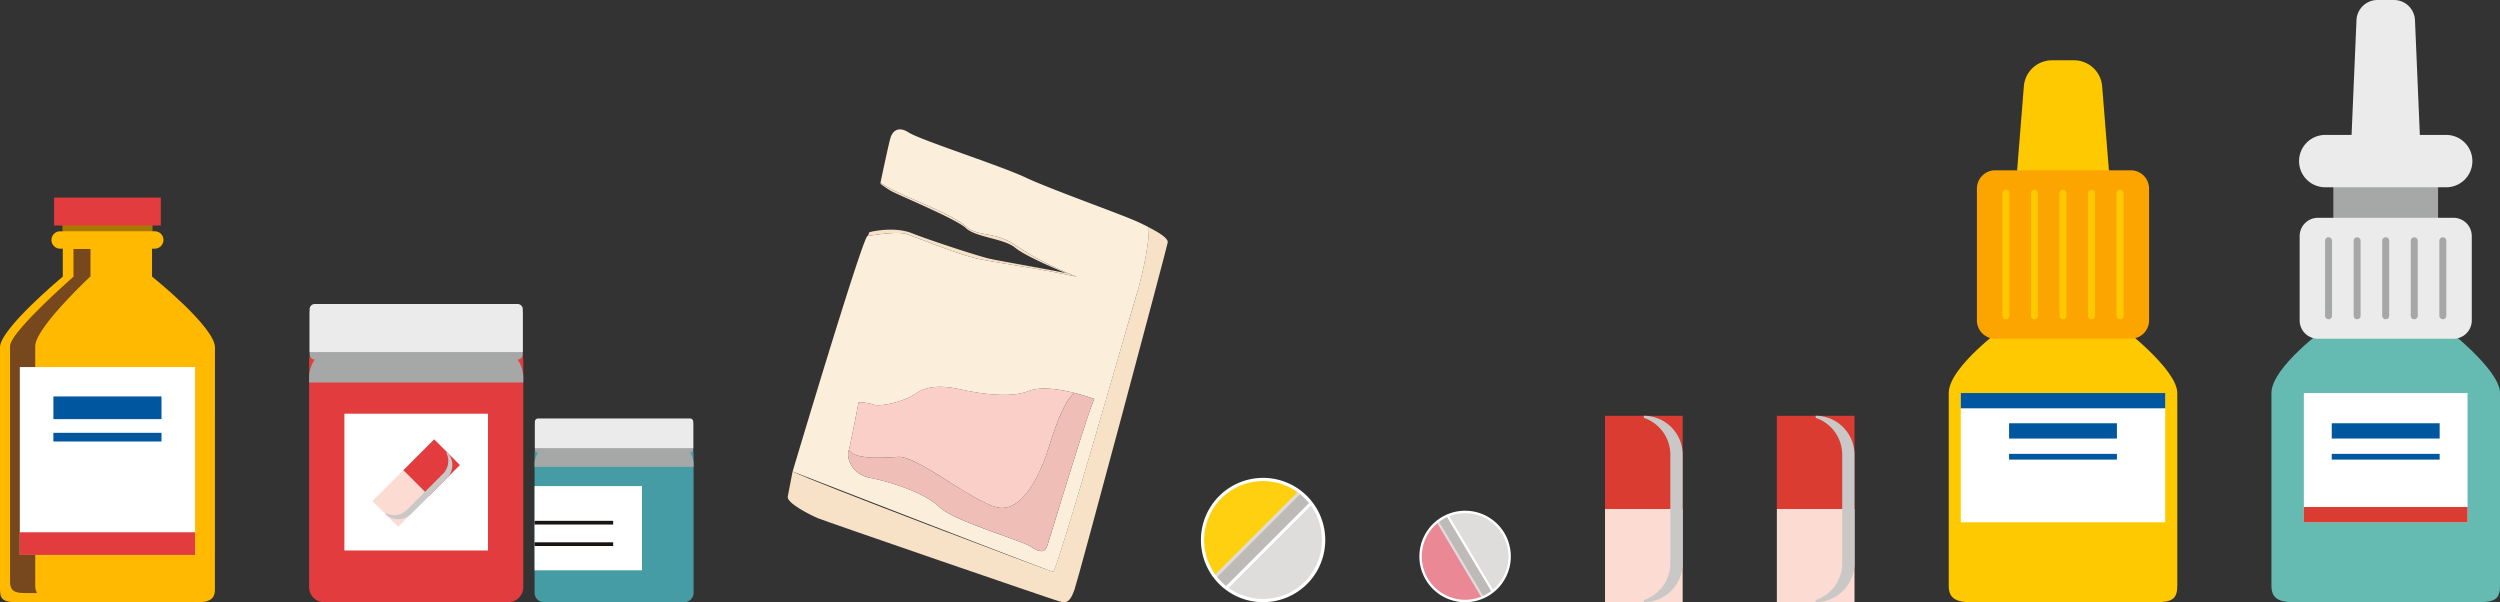
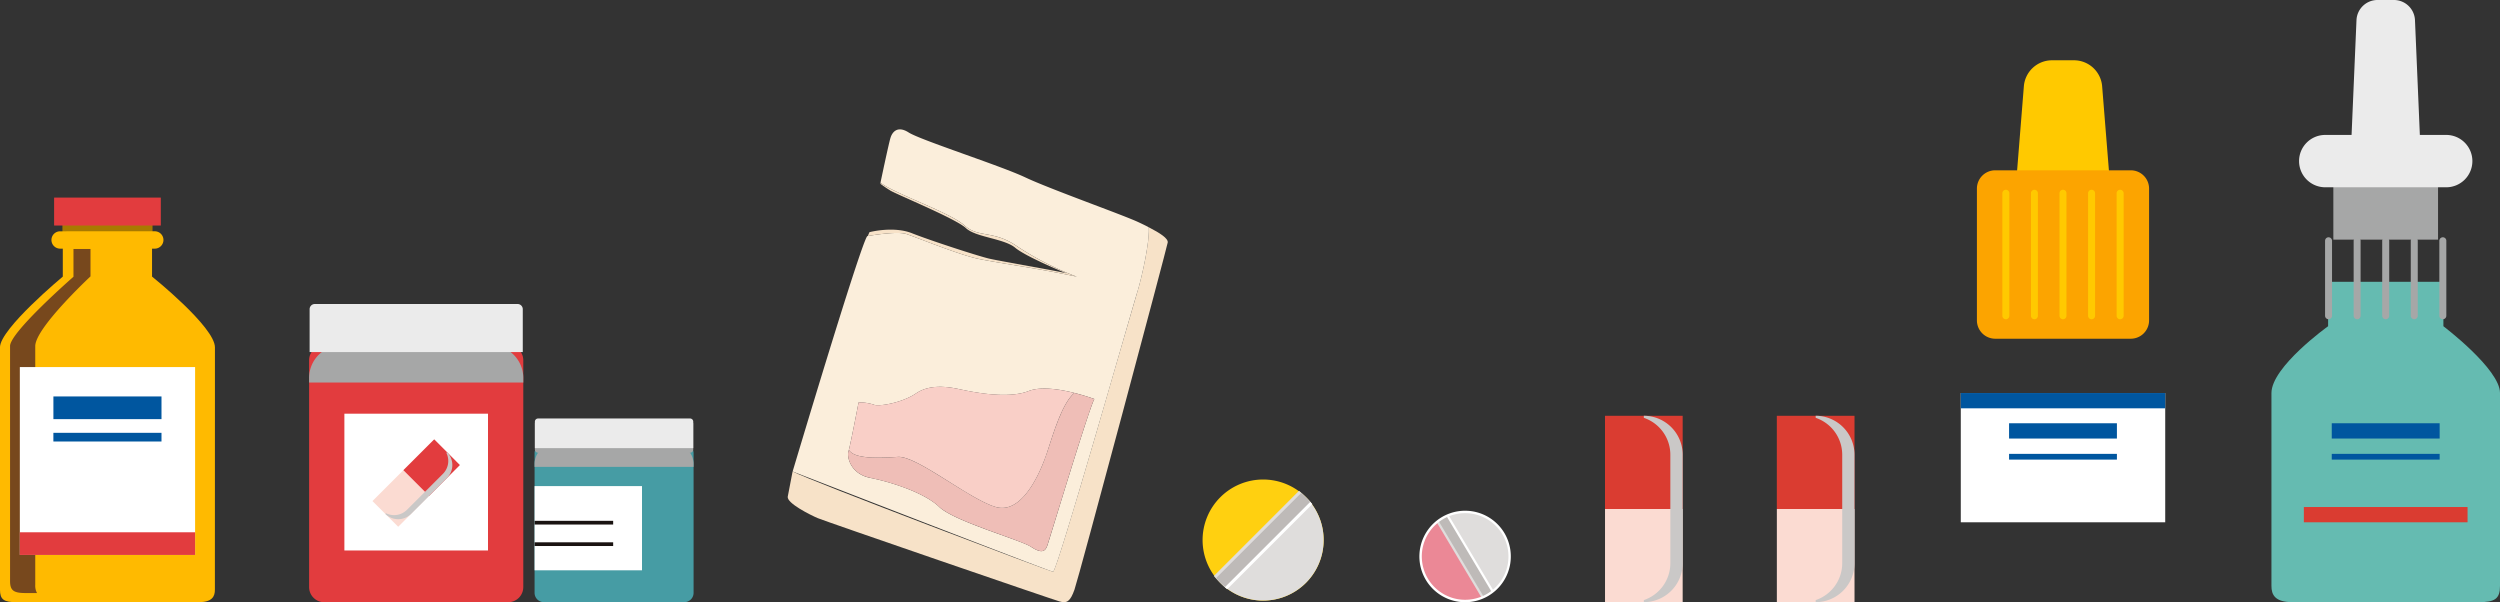
<svg xmlns="http://www.w3.org/2000/svg" width="449.667" height="108.313" viewBox="0 0 449.667 108.313">
  <rect x="0" y="0" width="449.667" height="108.313" fill="#333333" stroke="none" />
  <g id="グループ_348" data-name="グループ 348" transform="translate(-621 -4344)">
    <g id="グループ_347" data-name="グループ 347" transform="translate(621 4344)">
      <g id="グループ_325" data-name="グループ 325" transform="translate(288.686 74.782)">
        <g id="グループ_323" data-name="グループ 323" transform="translate(0 0.001)">
          <path id="パス_911" data-name="パス 911" d="M490.541,379.46v16.764H476.573V379.46" transform="translate(-476.569 -362.696)" fill="#fbdbd2" />
          <path id="パス_912" data-name="パス 912" d="M476.571,388.476V371.711h13.972v16.764" transform="translate(-476.571 -371.711)" fill="#da3c31" />
        </g>
        <g id="グループ_324" data-name="グループ 324" transform="translate(6.985)" style="mix-blend-mode: multiply;isolation: isolate">
          <path id="パス_913" data-name="パス 913" d="M479.8,371.711v.372a7,7,0,0,1,4.768,6.609v19.56a7.006,7.006,0,0,1-4.768,6.614v.372a7.006,7.006,0,0,0,6.986-6.986v-19.56A7.005,7.005,0,0,0,479.8,371.711Z" transform="translate(-479.8 -371.711)" fill="#cac8c7" />
        </g>
      </g>
      <g id="グループ_328" data-name="グループ 328" transform="translate(319.592 74.782)">
        <g id="グループ_326" data-name="グループ 326" transform="translate(0 0.001)">
          <path id="パス_914" data-name="パス 914" d="M504.83,379.46v16.764H490.858V379.46" transform="translate(-490.854 -362.696)" fill="#fbdbd2" />
          <path id="パス_915" data-name="パス 915" d="M490.856,388.476V371.711h13.974l0,16.764" transform="translate(-490.856 -371.711)" fill="#da3c31" />
        </g>
        <g id="グループ_327" data-name="グループ 327" transform="translate(6.989)" style="mix-blend-mode: multiply;isolation: isolate">
          <path id="パス_916" data-name="パス 916" d="M494.087,371.711v.372a7.006,7.006,0,0,1,4.773,6.609v19.56a7.007,7.007,0,0,1-4.773,6.614l0,.372a7,7,0,0,0,6.979-6.986l0-9.777,0-9.784A7,7,0,0,0,494.087,371.711Z" transform="translate(-494.087 -371.711)" fill="#cac8c7" />
        </g>
      </g>
      <g id="グループ_330" data-name="グループ 330" transform="translate(141.685 23.273)">
        <g id="グループ_329" data-name="グループ 329">
          <path id="パス_917" data-name="パス 917" d="M473.562,356.04c2.01,1.034,3.529,2.012,3.412,2.748-.154.965-16.017,60.328-16.772,62.439s-1.352,2.508-2.689,2.112c-1.357-.379-42.152-14.409-43.487-14.98-1.357-.576-5.554-2.683-5.4-3.845.026-.212.355-1.913.876-4.546,3.431,1.781,46.172,17.944,46.847,18.037.74,0,14.262-47.52,15.142-50.287C472.249,365.332,473.774,358.658,473.562,356.04Z" transform="translate(-408.626 -338.436)" fill="#f7e2c8" />
          <path id="パス_918" data-name="パス 918" d="M422.553,367.083c.779-.134,5.281-.887,6.923-.366,1.8.589,9.284,3.654,12.739,4.42,3.433.766,10.921,1.733,17.957,3.269a54.259,54.259,0,0,1-10.629-5.383c-4.338-3.074-7.038-1.536-9.591-3.838-2.508-2.293-12.555-5.712-15.052-7.642-.024-.013-.037-.03-.065-.048,0,0,1.493-7.1,1.8-8.066.29-.963,1.2-2.3,3.282-.963,2.114,1.357,16.49,5.954,20.978,8.076s17.52,6.724,20.367,8.066c.627.294,1.25.589,1.828.9.212,2.618-1.313,9.292-2.066,11.679-.88,2.767-14.4,50.287-15.142,50.287-.675-.093-46.847-18.037-46.847-18.037S421.1,369,422.445,367.113A.342.342,0,0,0,422.553,367.083Zm-3.4,38.463c-.03.113-.05.195-.076.262-.322.915.318,4.089,3.977,4.788,3.674.725,9.725,2.668,12.354,5.214,2.62,2.568,14.658,5.943,16.5,7.166s2.546.917,2.938-.21c.4-1.112,7.41-24.433,8.457-26.369,0,0-1.534-.567-3.585-1.09-2.6-.653-6.03-1.209-8.221-.344-3.9,1.54-10.426.1-12.334-.3-1.919-.424-5.346-1.026-7.9.707-2.553,1.748-6.848,2.453-7.646,2.04a8.505,8.505,0,0,0-2.717-.4S419.569,403.925,419.152,405.546Z" transform="translate(-408.152 -347.903)" fill="#fbeedb" />
          <path id="パス_919" data-name="パス 919" d="M454.352,369.813c2.051.524,3.585,1.09,3.585,1.09-1.047,1.936-8.059,25.257-8.457,26.369-.392,1.127-1.1,1.437-2.938.21s-13.877-4.6-16.5-7.166c-2.629-2.546-8.68-4.489-12.354-5.214-3.659-.7-4.3-3.873-3.977-4.788.026-.067.045-.149.076-.262.993,1.731,5.671,1.471,8.844,1.268,3.434-.193,12.752,7.579,17.529,9,4.781,1.441,8.048-6.125,9.245-9.693C450.54,377.206,452.117,371.71,454.352,369.813Z" transform="translate(-402.791 -322.41)" fill="#efbeb7" />
          <path id="パス_920" data-name="パス 920" d="M451.056,368.616c-.424-.164-7.321-2.994-9.258-4.61-1.99-1.67-7.129-1.867-8.888-3.55-1.77-1.668-12.542-6.084-13.572-6.739-1.034-.636-1.8-1.225-1.8-1.225l.091-.132c2.5,1.93,12.544,5.348,15.052,7.642,2.553,2.3,5.253.764,9.591,3.838a54.259,54.259,0,0,0,10.629,5.383c-7.036-1.536-14.524-2.5-17.957-3.269-3.455-.766-10.943-3.832-12.739-4.42-1.642-.521-6.144.232-6.923.366l.3-.695s4.327-1.144,7.672.2c3.34,1.322,11.958,4.122,13.883,4.563C439.031,366.407,449.383,368.174,451.056,368.616Z" transform="translate(-400.882 -342.718)" fill="#f7e2c8" />
          <path id="パス_921" data-name="パス 921" d="M454.272,370.4c-2.235,1.9-3.812,7.393-4.944,10.811-1.2,3.568-4.463,11.133-9.245,9.693-4.777-1.417-14.1-9.188-17.529-9-3.174.2-7.851.463-8.844-1.268.418-1.62,1.746-8.537,1.746-8.537a8.505,8.505,0,0,1,2.717.4c.8.413,5.093-.292,7.646-2.04,2.551-1.733,5.978-1.131,7.9-.707,1.908.392,8.431,1.837,12.334.3C448.242,369.193,451.669,369.749,454.272,370.4Z" transform="translate(-402.711 -323)" fill="#f9cfc7" />
        </g>
      </g>
      <g id="グループ_331" data-name="グループ 331" transform="translate(408.555 0)">
        <rect id="長方形_189" data-name="長方形 189" width="18.831" height="12.346" transform="translate(11.136 30.755)" fill="#a6a7a7" />
        <path id="パス_922" data-name="パス 922" d="M538.591,363.933a3.357,3.357,0,0,0,3.377,3.555h5.738a3.36,3.36,0,0,0,3.381-3.555L550.1,340.7a3.794,3.794,0,0,0-3.73-3.555h-3.048a3.789,3.789,0,0,0-3.736,3.555Z" transform="translate(-524.284 -337.146)" fill="#ebebeb" />
        <path id="パス_923" data-name="パス 923" d="M534.273,353.072a4.707,4.707,0,0,0,4.706,4.708h21.759a4.709,4.709,0,0,0,4.71-4.708h0a4.708,4.708,0,0,0-4.71-4.708H538.979a4.705,4.705,0,0,0-4.706,4.708Z" transform="translate(-529.303 -324.094)" fill="#ebebeb" />
        <path id="パス_924" data-name="パス 924" d="M542.17,368.564v-7.99h20.737l0,7.99s10.184,7.711,10.182,12.016,0,32.33,0,34.692-.956,2.921-3.819,2.925-30.333,0-33.481,0-3.812-1.287-3.81-2.921,0-29.956,0-34.69S542.17,368.564,542.17,368.564Z" transform="translate(-531.976 -309.887)" fill="#65bbb1" />
-         <path id="長方形_190" data-name="長方形 190" d="M3.289,0H27.668a3.291,3.291,0,0,1,3.291,3.291V18.46a3.29,3.29,0,0,1-3.29,3.29H3.289A3.289,3.289,0,0,1,0,18.46V3.289A3.289,3.289,0,0,1,3.289,0Z" transform="translate(5.077 39.175)" fill="#ebebeb" />
-         <rect id="長方形_191" data-name="長方形 191" width="29.444" height="23.249" transform="translate(5.832 70.693)" fill="#fff" />
        <rect id="長方形_192" data-name="長方形 192" width="29.444" height="2.747" transform="translate(5.832 91.196)" fill="#da3c31" />
        <rect id="長方形_193" data-name="長方形 193" width="19.408" height="2.749" transform="translate(10.85 76.13)" fill="#00569f" />
        <rect id="長方形_194" data-name="長方形 194" width="19.408" height="1.033" transform="translate(10.85 81.635)" fill="#00569f" />
        <path id="パス_925" data-name="パス 925" d="M545.936,370.987a.629.629,0,0,0,.63.632h0a.626.626,0,0,0,.625-.632V357.5a.626.626,0,0,0-.625-.625h0a.629.629,0,0,0-.63.625Z" transform="translate(-515.733 -314.197)" fill="#a6a7a7" />
        <path id="パス_926" data-name="パス 926" d="M543.56,370.987a.634.634,0,0,0,.634.632h0a.626.626,0,0,0,.623-.632V357.5a.626.626,0,0,0-.623-.625h0a.634.634,0,0,0-.634.625Z" transform="translate(-518.498 -314.197)" fill="#a6a7a7" />
        <path id="パス_927" data-name="パス 927" d="M541.185,370.987a.63.63,0,0,0,.632.632h0a.627.627,0,0,0,.627-.632V357.5a.627.627,0,0,0-.627-.625h0a.63.63,0,0,0-.632.625Z" transform="translate(-521.261 -314.197)" fill="#a6a7a7" />
        <path id="パス_928" data-name="パス 928" d="M538.811,370.987a.628.628,0,0,0,.628.632h0a.624.624,0,0,0,.623-.632V357.5a.624.624,0,0,0-.623-.625h0a.628.628,0,0,0-.628.625Z" transform="translate(-524.023 -314.197)" fill="#a6a7a7" />
        <path id="パス_929" data-name="パス 929" d="M536.436,370.987a.629.629,0,0,0,.627.632h0a.626.626,0,0,0,.625-.632V357.5a.626.626,0,0,0-.625-.625h0a.629.629,0,0,0-.627.625Z" transform="translate(-526.787 -314.197)" fill="#a6a7a7" />
      </g>
      <g id="グループ_332" data-name="グループ 332" transform="translate(350.508 10.844)">
        <path id="パス_930" data-name="パス 930" d="M510.781,363.438a4.5,4.5,0,0,0,4.524,4.771H523a4.506,4.506,0,0,0,4.53-4.771L526.2,346.922a5.082,5.082,0,0,0-5.011-4.764h-4.076a5.079,5.079,0,0,0-5.006,4.764Z" transform="translate(-498.596 -342.158)" fill="#ffc900" />
-         <path id="パス_931" data-name="パス 931" d="M515.338,368.564v-7.99h20.737v7.99s10.188,7.711,10.184,12.016,0,32.33,0,34.692-.956,2.921-3.823,2.925-30.324,0-33.474,0-3.816-1.287-3.812-2.921,0-29.956,0-34.69S515.338,368.564,515.338,368.564Z" transform="translate(-505.146 -320.73)" fill="#ffc900" />
        <path id="長方形_195" data-name="長方形 195" d="M3.291,0H27.677a3.29,3.29,0,0,1,3.29,3.29V27a3.29,3.29,0,0,1-3.29,3.29H3.293A3.293,3.293,0,0,1,0,27V3.291A3.291,3.291,0,0,1,3.291,0Z" transform="translate(5.073 19.789)" fill="#fca400" />
        <rect id="長方形_196" data-name="長方形 196" width="36.771" height="23.249" transform="translate(2.172 59.849)" fill="#fff" />
        <rect id="長方形_197" data-name="長方形 197" width="36.771" height="2.749" transform="translate(2.172 59.849)" fill="#00569f" />
        <rect id="長方形_198" data-name="長方形 198" width="19.398" height="2.749" transform="translate(10.856 65.287)" fill="#00569f" />
        <rect id="長方形_199" data-name="長方形 199" width="19.398" height="1.033" transform="translate(10.856 70.791)" fill="#00569f" />
        <path id="パス_932" data-name="パス 932" d="M519.106,375.581a.627.627,0,0,0,.632.632h0a.632.632,0,0,0,.63-.632V353.552a.632.632,0,0,0-.63-.63h0a.627.627,0,0,0-.632.63Z" transform="translate(-488.903 -329.634)" fill="#ffc900" />
        <path id="パス_933" data-name="パス 933" d="M516.732,375.581a.63.63,0,0,0,.634.632h0a.627.627,0,0,0,.625-.632V353.552a.627.627,0,0,0-.625-.63h0a.63.63,0,0,0-.634.63Z" transform="translate(-491.665 -329.634)" fill="#ffc900" />
        <path id="パス_934" data-name="パス 934" d="M514.358,375.581a.625.625,0,0,0,.627.632h0a.625.625,0,0,0,.623-.632V353.552a.625.625,0,0,0-.623-.63h0a.624.624,0,0,0-.627.63Z" transform="translate(-494.428 -329.634)" fill="#ffc900" />
        <path id="パス_935" data-name="パス 935" d="M511.983,375.581a.627.627,0,0,0,.627.632h0a.626.626,0,0,0,.625-.632V353.552a.625.625,0,0,0-.625-.63h0a.627.627,0,0,0-.627.63Z" transform="translate(-497.191 -329.634)" fill="#ffc900" />
        <path id="パス_936" data-name="パス 936" d="M509.606,375.581a.631.631,0,0,0,.625.632h0a.63.63,0,0,0,.634-.632V353.552a.63.63,0,0,0-.634-.63h0a.631.631,0,0,0-.625.63Z" transform="translate(-499.957 -329.634)" fill="#ffc900" />
      </g>
      <g id="グループ_333" data-name="グループ 333" transform="translate(216.014 85.959)">
        <path id="パス_937" data-name="パス 937" d="M461.708,395.6a10.889,10.889,0,1,1,0-15.4A10.89,10.89,0,0,1,461.708,395.6Z" transform="translate(-442.828 -376.722)" fill="#ffd010" />
        <path id="パス_938" data-name="パス 938" d="M459.536,393.427a10.9,10.9,0,0,0,.762-14.552L444.98,394.188A10.891,10.891,0,0,0,459.536,393.427Z" transform="translate(-440.657 -374.553)" fill="#dfdddc" style="mix-blend-mode: multiply;isolation: isolate" />
        <path id="パス_939" data-name="パス 939" d="M460.58,379.072a11.194,11.194,0,0,0-.852-.759l-15.311,15.311a9.98,9.98,0,0,0,.762.846,10.323,10.323,0,0,0,.848.764l15.313-15.311Q460.985,379.484,460.58,379.072Z" transform="translate(-441.313 -375.207)" fill="#fff" style="mix-blend-mode: multiply;isolation: isolate" />
        <path id="パス_940" data-name="パス 940" d="M460.214,378.71a11.09,11.09,0,0,0-.848-.759l-15.311,15.313a10,10,0,0,0,.77.848,8.476,8.476,0,0,0,.842.759l15.309-15.309C460.742,379.273,460.483,378.987,460.214,378.71Z" transform="translate(-441.733 -375.628)" fill="#dfdddc" style="mix-blend-mode: multiply;isolation: isolate" />
        <path id="パス_941" data-name="パス 941" d="M460.4,378.894a11.238,11.238,0,0,0-.852-.762l-15.311,15.309a9.361,9.361,0,0,0,.762.85,11.153,11.153,0,0,0,.846.762l15.318-15.313C460.92,379.45,460.671,379.166,460.4,378.894Z" transform="translate(-441.521 -375.417)" fill="#bebab8" style="mix-blend-mode: multiply;isolation: isolate" />
-         <path id="パス_942" data-name="パス 942" d="M446.249,395.957a11.181,11.181,0,1,1,15.815,0A11.19,11.19,0,0,1,446.249,395.957Zm15.4-15.4a10.6,10.6,0,1,0,0,14.985A10.61,10.61,0,0,0,461.651,380.559Z" transform="translate(-442.982 -376.877)" fill="#fff" style="mix-blend-mode: multiply;isolation: isolate" />
      </g>
      <g id="グループ_334" data-name="グループ 334" transform="translate(255.299 91.864)">
        <path id="パス_943" data-name="パス 943" d="M476.136,383.618a8.015,8.015,0,1,1-10.984-2.782A8.015,8.015,0,0,1,476.136,383.618Z" transform="translate(-461.026 -379.493)" fill="#eb8896" />
        <path id="パス_944" data-name="パス 944" d="M473.631,383.617a8.007,8.007,0,0,0-10.24-3.172l8.15,13.689A8.015,8.015,0,0,0,473.631,383.617Z" transform="translate(-458.52 -379.491)" fill="#dfdddc" style="mix-blend-mode: multiply;isolation: isolate" />
        <path id="パス_945" data-name="パス 945" d="M463.587,380.335c-.244.151-.474.305-.7.47l8.163,13.691a7.42,7.42,0,0,0,.731-.387c.251-.149.478-.3.707-.465l-8.156-13.693A7.321,7.321,0,0,0,463.587,380.335Z" transform="translate(-459.11 -379.206)" fill="#fff" style="mix-blend-mode: multiply;isolation: isolate" />
        <path id="パス_946" data-name="パス 946" d="M463.258,380.532c-.236.143-.472.3-.695.463l8.154,13.7c.251-.117.5-.247.74-.389a6.749,6.749,0,0,0,.694-.469l-8.159-13.689A7.807,7.807,0,0,0,463.258,380.532Z" transform="translate(-459.484 -378.982)" fill="#dfdddc" style="mix-blend-mode: multiply;isolation: isolate" />
        <path id="パス_947" data-name="パス 947" d="M463.419,380.436a6.239,6.239,0,0,0-.692.465l8.15,13.689a6.463,6.463,0,0,0,.738-.385,7.024,7.024,0,0,0,.7-.47l-8.15-13.689A6.962,6.962,0,0,0,463.419,380.436Z" transform="translate(-459.293 -379.094)" fill="#bebab8" style="mix-blend-mode: multiply;isolation: isolate" />
        <path id="パス_948" data-name="パス 948" d="M473.581,394.9a8.227,8.227,0,1,1,2.856-11.276A8.249,8.249,0,0,1,473.581,394.9Zm-8.2-13.766a7.794,7.794,0,1,0,10.686,2.709A7.815,7.815,0,0,0,465.383,381.131Z" transform="translate(-461.14 -379.606)" fill="#fff" style="mix-blend-mode: multiply;isolation: isolate" />
      </g>
      <g id="グループ_337" data-name="グループ 337" transform="translate(0 35.54)">
        <g id="グループ_336" data-name="グループ 336">
          <path id="パス_949" data-name="パス 949" d="M364.539,359.457l-16.205-.005-.007-4.215,16.206,0Z" transform="translate(-337.101 -351.64)" fill="#a87900" />
          <path id="パス_950" data-name="パス 950" d="M370.485,363.463v-6.181H354.434l0,6.185s-11.3,9.385-11.3,12.724v43.571c0,1.839.74,2.261,2.951,2.265s30.322,0,32.758,0,2.955-.993,2.947-2.261.009-39.906.009-43.571S370.485,363.463,370.485,363.463Z" transform="translate(-343.138 -349.257)" fill="#ffba00" />
          <path id="パス_951" data-name="パス 951" d="M348.505,375.327c0-3.289,9.937-12.546,9.937-12.546v-4.941h-3.063l0,5.006s-11.408,9.965-11.406,12.466c0,3.191,0,40.514,0,42.267s.705,2.159,2.826,2.159c.418,0,.017,0,2.025,0a2.732,2.732,0,0,1-.32-1.456Z" transform="translate(-342.164 -348.609)" fill="#77481d" style="mix-blend-mode: screen;isolation: isolate" />
          <rect id="長方形_200" data-name="長方形 200" width="19.192" height="5.025" transform="translate(9.733)" fill="#e23c3e" />
          <g id="グループ_335" data-name="グループ 335" transform="translate(9.253 6.063)">
            <path id="パス_952" data-name="パス 952" d="M348.975,356.375a1.56,1.56,0,1,0,0,3.12l17.025,0a1.561,1.561,0,0,0,0-3.122Z" transform="translate(-347.415 -356.375)" fill="#ffba00" />
          </g>
          <rect id="長方形_201" data-name="長方形 201" width="31.525" height="33.791" transform="translate(3.567 30.484)" fill="#fff" />
          <rect id="長方形_202" data-name="長方形 202" width="31.526" height="4.077" transform="translate(3.564 60.199)" fill="#e23c3e" />
          <rect id="長方形_203" data-name="長方形 203" width="19.442" height="4.081" transform="translate(9.606 35.767)" fill="#00569f" />
          <rect id="長方形_204" data-name="長方形 204" width="19.445" height="1.562" transform="translate(9.602 42.31)" fill="#00569f" />
        </g>
      </g>
      <g id="グループ_346" data-name="グループ 346" transform="translate(55.598 54.681)">
        <g id="グループ_339" data-name="グループ 339" transform="translate(40.554 20.592)">
          <g id="グループ_338" data-name="グループ 338">
            <path id="長方形_205" data-name="長方形 205" d="M1.673,0h25.25A1.674,1.674,0,0,1,28.6,1.674V26.8a1.672,1.672,0,0,1-1.672,1.672H1.675A1.675,1.675,0,0,1,0,26.8V1.673A1.673,1.673,0,0,1,1.673,0Z" transform="translate(0 4.564)" fill="#469ca4" />
            <path id="パス_953" data-name="パス 953" d="M416.176,378.186v-.519a3.63,3.63,0,0,0-3.622-3.62H391.2a3.629,3.629,0,0,0-3.62,3.62v.519Z" transform="translate(-387.58 -369.484)" fill="#a6a7a7" style="mix-blend-mode: multiply;isolation: isolate" />
            <path id="パス_954" data-name="パス 954" d="M416.091,372.322v4.751a.578.578,0,0,1-.578.578H388.182a.577.577,0,0,1-.576-.578v-4.751" transform="translate(-387.551 -371.491)" fill="#a6a7a7" />
            <path id="パス_955" data-name="パス 955" d="M387.606,377.267v-4.758a.572.572,0,0,1,.576-.571h27.332a.572.572,0,0,1,.578.571v4.758" transform="translate(-387.551 -371.938)" fill="#ebebeb" />
          </g>
          <rect id="長方形_206" data-name="長方形 206" width="19.323" height="15.146" transform="translate(0 12.16)" fill="#fff" />
          <line id="線_50" data-name="線 50" x2="14.136" transform="translate(0 18.74)" fill="none" stroke="#1a1311" stroke-miterlimit="10" stroke-width="0.667" />
          <line id="線_51" data-name="線 51" x2="14.136" transform="translate(0 22.603)" fill="none" stroke="#1a1311" stroke-miterlimit="10" stroke-width="0.667" />
        </g>
        <g id="グループ_345" data-name="グループ 345">
          <g id="グループ_341" data-name="グループ 341">
            <g id="グループ_340" data-name="グループ 340">
              <path id="長方形_207" data-name="長方形 207" d="M2.716,0H35.806a2.716,2.716,0,0,1,2.716,2.716v40.8a2.716,2.716,0,0,1-2.716,2.716H2.718A2.718,2.718,0,0,1,0,43.51V2.716A2.716,2.716,0,0,1,2.716,0Z" transform="translate(0.001 7.403)" fill="#e23c3e" />
              <path id="パス_956" data-name="パス 956" d="M407.36,372.566v-.848a5.9,5.9,0,0,0-5.88-5.876H374.714a5.9,5.9,0,0,0-5.878,5.876v.848Z" transform="translate(-368.836 -358.438)" fill="#a6a7a7" style="mix-blend-mode: multiply;isolation: isolate" />
-               <path id="パス_957" data-name="パス 957" d="M407.22,363.043v7.717a.936.936,0,0,1-.932.93H369.813a.935.935,0,0,1-.935-.93v-7.717" transform="translate(-368.787 -361.695)" fill="#a6a7a7" />
              <path id="パス_958" data-name="パス 958" d="M368.878,371.065v-7.711a.935.935,0,0,1,.935-.935h36.475a.936.936,0,0,1,.932.935v7.711" transform="translate(-368.787 -362.42)" fill="#ebebeb" />
            </g>
            <rect id="長方形_208" data-name="長方形 208" width="25.831" height="24.602" transform="translate(6.346 19.729)" fill="#fff" />
          </g>
          <g id="グループ_344" data-name="グループ 344" transform="translate(11.395 24.339)">
            <g id="グループ_342" data-name="グループ 342">
              <path id="パス_959" data-name="パス 959" d="M384.286,380.863l-5.552,5.548-4.63-4.621,5.555-5.555" transform="translate(-374.103 -370.684)" fill="#fbdbd2" />
              <path id="パス_960" data-name="パス 960" d="M376.67,379.218l5.551-5.548,4.624,4.625-5.547,5.554" transform="translate(-371.116 -373.67)" fill="#e23c3e" />
            </g>
            <g id="グループ_343" data-name="グループ 343" transform="translate(2.315 2.313)" style="mix-blend-mode: multiply;isolation: isolate">
              <path id="パス_961" data-name="パス 961" d="M386.274,374.739l-.123.121a3.267,3.267,0,0,1-.61,3.765L382.3,381.87l-3.239,3.237a3.283,3.283,0,0,1-3.767.612l-.123.119a3.289,3.289,0,0,0,4.63,0l3.239-3.234,3.232-3.241A3.282,3.282,0,0,0,386.274,374.739Z" transform="translate(-375.173 -374.739)" fill="#cac8c7" />
            </g>
          </g>
        </g>
      </g>
    </g>
  </g>
</svg>